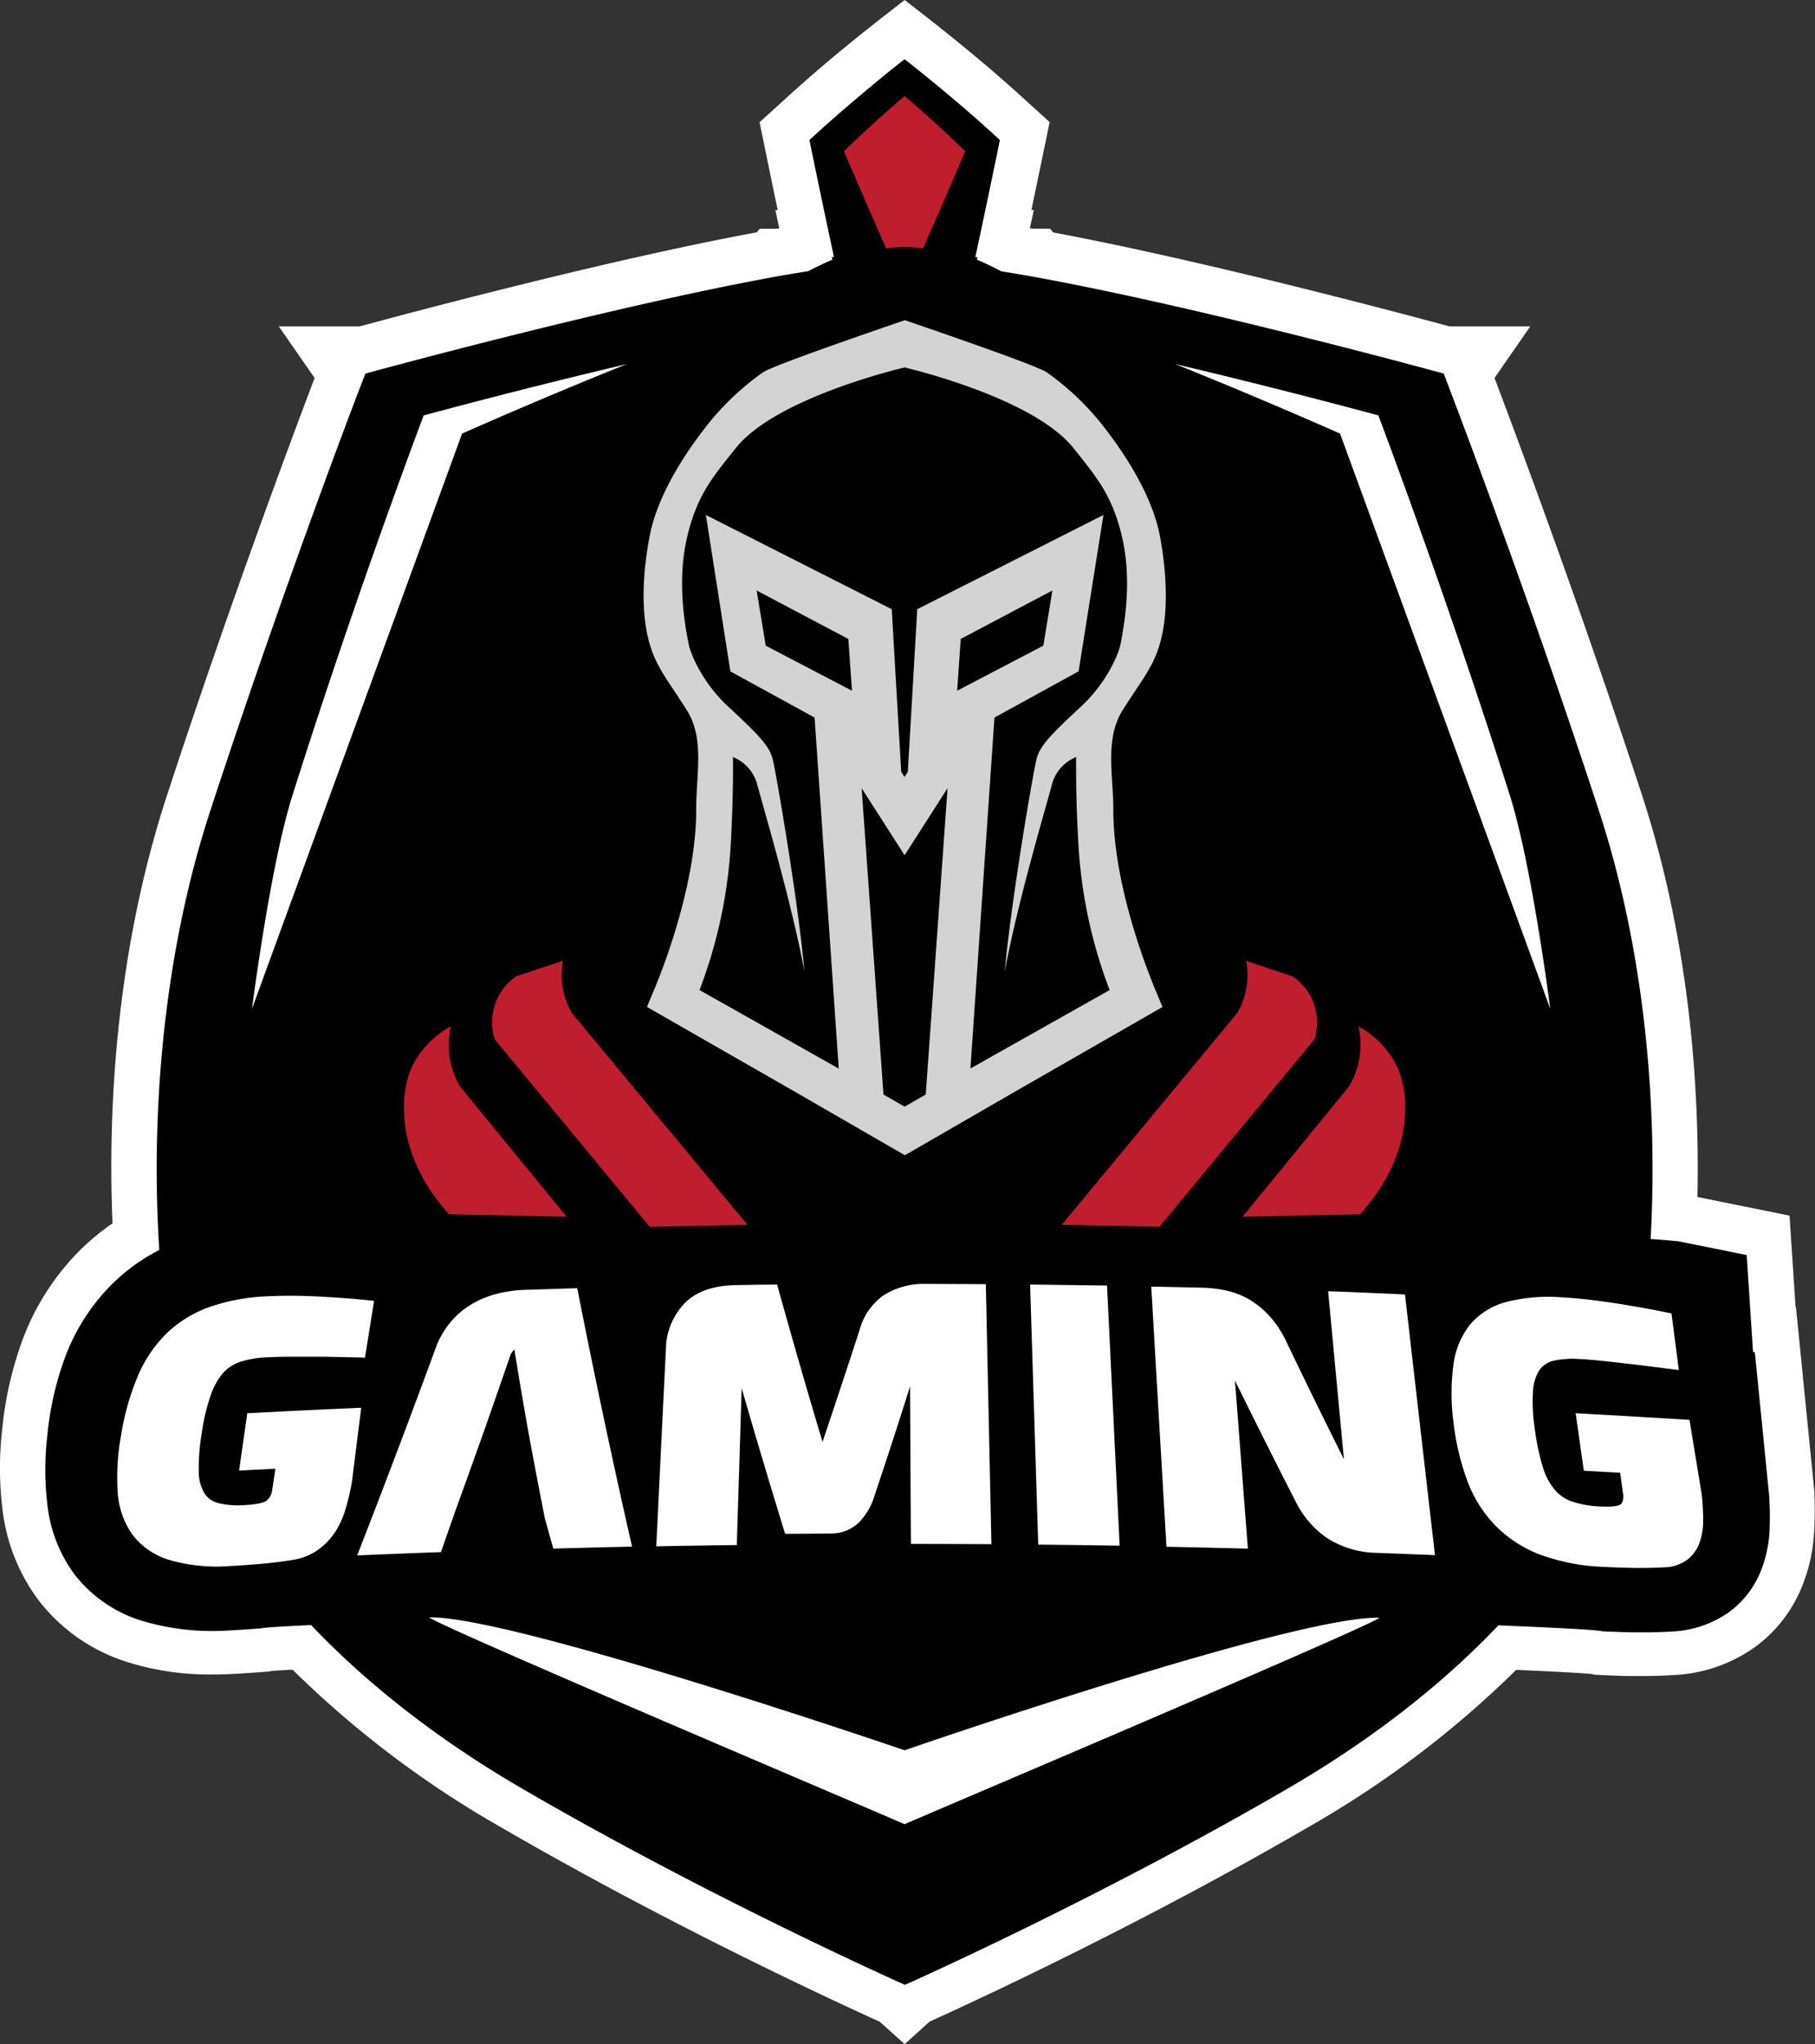
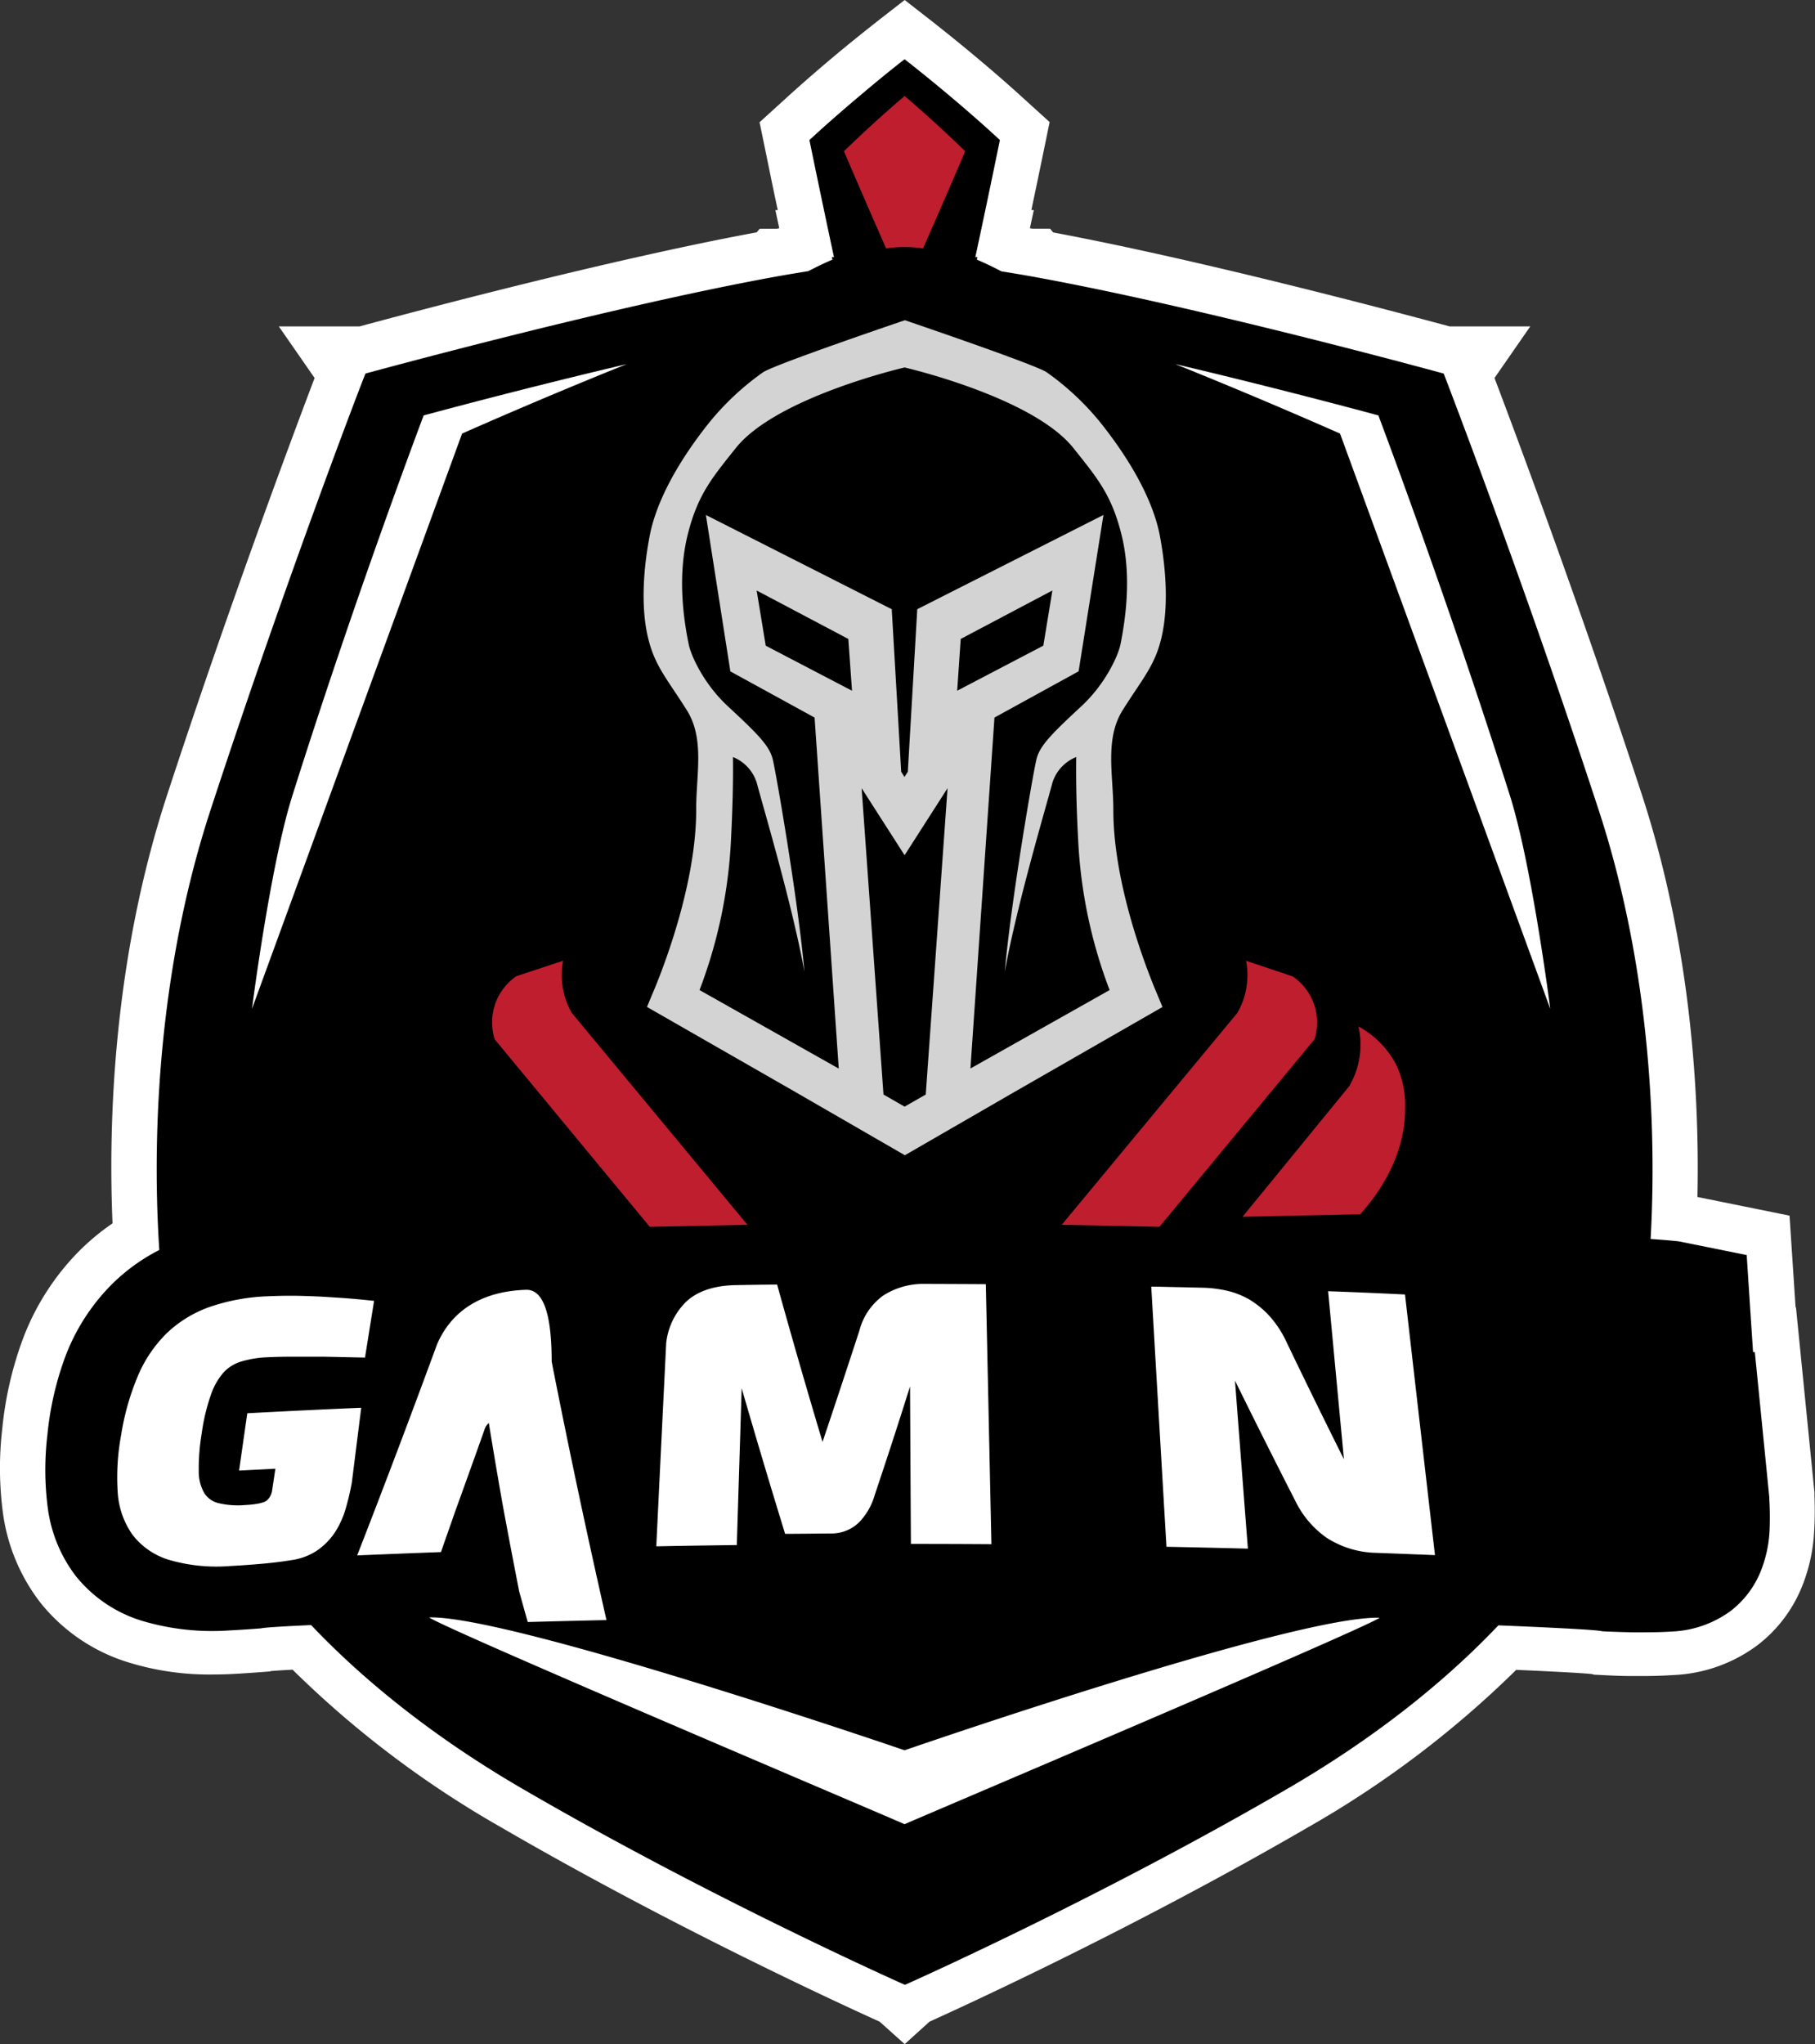
<svg xmlns="http://www.w3.org/2000/svg" viewBox="0 0 399.7 450.08">
  <rect x="0" y="0" width="399.7" height="450.08" fill="#333333" stroke="none" />
  <defs>
    <style>.cls-1{fill:#fff;}.cls-2{fill:#be1e2d;}.cls-3{fill:#d3d3d3;}</style>
  </defs>
  <title>Element 3</title>
  <g id="Ebene_2" data-name="Ebene 2">
    <g id="Ebene_2-2" data-name="Ebene 2">
      <path class="cls-1" d="M193.72,445.15c-9.62-4.35-46.3-21.26-83.46-42.85a221.14,221.14,0,0,1-45.83-34.66c-2.75.15-4.09.25-4.72.3l-.28.09-1.16.09c-2.67.21-5.12.37-7.28.48-1.4.07-2.78.1-4.13.1a60.11,60.11,0,0,1-18.53-2.65A39.66,39.66,0,0,1,8.91,352.9,41.27,41.27,0,0,1,.63,333,74.56,74.56,0,0,1,.5,314.57a79.07,79.07,0,0,1,4.43-19.46,55,55,0,0,1,12.2-19.34,51.61,51.61,0,0,1,7.65-6.4c-.92-21.53,0-57.87,12.15-94.72,12.87-39.28,26-74.66,32.35-91.42L61.4,71.87H79.18c16.47-4.44,56.59-15,87.45-20.71l.69-.8h3.73l.56-.1-.86-4h.53c-1-4.6-1.92-9.21-2.86-13.77l-1.15-5.57,5.5-5c3.64-3.33,7.8-6.94,12-10.44,4.42-3.66,7.46-6,8.28-6.68L199.23,0l6.13,4.78c2.54,2,11.5,9.07,20.28,17.1l5.51,5L230,32.47q-1.41,6.86-2.87,13.78h.54l-.87,4,.55.1h3.89l.69.83c30.83,5.77,70.86,16.26,87.3,20.69H337l-7.88,11.36c6.35,16.76,19.48,52.17,32.35,91.43,11.17,34,12.8,67.58,12.34,88.9l12.8,2.59,7.48,1.52s1.06,16,1.33,20.19h.09l4.07,40.77,0,.74a79.45,79.45,0,0,1-.09,8.22,37.44,37.44,0,0,1-2.86,12.25,30.66,30.66,0,0,1-9.61,12.42,33.31,33.31,0,0,1-18.38,6.56c-2.21.14-4.55.22-6.91.22l-2.25,0c-2.65,0-5.09-.13-7.25-.24l-1.19-.06-.5-.14c-1.14-.12-4.84-.4-16.64-.92a221.47,221.47,0,0,1-45.8,34.64c-37.08,21.53-73.71,38.44-83.4,42.82l-5.47,4.95Z" />
      <polygon class="cls-2" points="207.48 56.41 217.91 31.45 199.45 17.9 180.98 32.41 189.99 54.01 199.45 57.96 207.48 56.41" />
      <path d="M389.64,330.15l0-.43q-1.59-16-3.19-32l-.39,0q-.71-10.68-1.4-21.37-7.45-1.51-14.87-3c-.88-.12-3.07-.31-6.29-.54,1.57-28.15-1-62.71-11.5-94.64-16.82-51.36-34.08-95.91-34.06-95.91s-54-14.82-91.41-21.51h0c-2.06-.36-4.07-.7-6-1L219.07,59c-1.31-.66-2.62-1.27-3.93-1.82,0-.18.08-.37.13-.56h-.48q2.76-12.88,5.41-25.79l-1.31-1.2c-8.07-7.38-16.44-14.06-19.68-16.59-1.63,1.26-4.53,3.57-8,6.48s-7.61,6.42-11.64,10.11l-1.32,1.2q2.65,12.9,5.41,25.79h-.47l.12.56c-1.31.55-2.62,1.16-3.92,1.82l-1.42.71c-1.94.31-4,.65-6,1h0C134.49,67.42,80.6,82.24,80.5,82.24s-17.24,44.55-34.07,95.91C35.62,211,33.22,246.65,35.08,275.23a41.68,41.68,0,0,0-10.81,7.92,45.09,45.09,0,0,0-10,15.86,68.79,68.79,0,0,0-3.84,17,64.79,64.79,0,0,0,.08,15.92,31.36,31.36,0,0,0,6.24,15.17,29.89,29.89,0,0,0,14.64,9.82A54.14,54.14,0,0,0,50.51,359c2.06-.1,4.4-.26,7-.46.54-.17,4.58-.43,11-.72,11.9,12.53,27.47,25,46.84,36.22,42.2,24.51,83.95,43,83.93,43s41.72-18.49,83.92-43c19.34-11.19,34.9-23.65,46.78-36.16,13,.54,21.87,1,22.87,1.31,2.06.1,4.4.18,7,.23,2.87,0,5.66,0,8.34-.18a23.53,23.53,0,0,0,12.9-4.5,20.89,20.89,0,0,0,6.52-8.43,27.72,27.72,0,0,0,2.07-9A67.26,67.26,0,0,0,389.64,330.15Zm-190.43-309c2.39,2,7.36,6.34,13.35,12.15Q208,44,203.27,54.7a27.69,27.69,0,0,0-8.13,0q-4.71-10.7-9.29-21.4C191.85,27.49,196.82,23.17,199.21,21.15Zm-143.72,201s4-31.43,8.86-46.84C77.8,132.66,92,94.93,93.3,91.47c2.44-.66,22.54-6.09,44.73-11.3-19.28,7.73-36.27,15.3-36.27,15.3S55.49,222.13,55.49,222.13ZM199.21,401.67C196,400.19,98.49,358.88,94.49,356.14c17.75-.55,104.72,29.25,104.72,29.25s86.06-29.78,104.62-29.18C299.86,358.92,200.56,401,199.21,401.67ZM295.1,95.47s-17-7.57-36.28-15.3c22.19,5.21,42.29,10.64,44.73,11.3,1.29,3.46,15.5,41.19,29,83.82,4.84,15.41,8.85,46.84,8.85,46.84S295.12,95.47,295.1,95.47Z" />
      <path class="cls-1" d="M49.23,302.2a8.76,8.76,0,0,1,3.7-2.35,23.09,23.09,0,0,1,6-1c1.84-.09,3.9-.13,6.13-.12l6.32,0,9,.19q1-6.24,2-12.49l-1.66-.17c-2.48-.25-5-.46-7.48-.6-2.18-.16-4.6-.27-7.18-.33s-5.06,0-7.28.1a44.11,44.11,0,0,0-12.54,2.32,26.35,26.35,0,0,0-9.54,5.83A29,29,0,0,0,30.35,303a56.07,56.07,0,0,0-3.68,13,50.89,50.89,0,0,0-.76,12.42,18.2,18.2,0,0,0,3.18,9.39,15.88,15.88,0,0,0,8.23,5.68,37.31,37.31,0,0,0,13.47,1.32c1.89-.09,4.05-.25,6.45-.45s4.82-.49,7.12-.87a13.22,13.22,0,0,0,5.84-2.35,14.92,14.92,0,0,0,3.73-4,19.86,19.86,0,0,0,2.21-5,56.52,56.52,0,0,0,1.34-5.7l2.07-16.47q-12.55.54-25.09,1.21-.91,6.31-1.81,12.62l8-.41c-.24,1.6-.49,3.21-.73,4.82a3.49,3.49,0,0,1-1.32,2.3c-.34.21-1.49.72-4.61.88a18.42,18.42,0,0,1-6-.45,5.1,5.1,0,0,1-3-2.18,9.5,9.5,0,0,1-1.22-4.85,46.72,46.72,0,0,1,.65-8.3,43.43,43.43,0,0,1,2-8.42A14.64,14.64,0,0,1,49.23,302.2Z" />
      <path class="cls-1" d="M203.5,282.7a16.22,16.22,0,0,0-9.06,2.61,13.75,13.75,0,0,0-5.17,7.63q-4,12.27-8.13,24.55-5.2-17.33-10-34.64c-3.1,0-6.19.07-9.29.12-4.8.12-8.47,1.42-10.91,3.82a15,15,0,0,0-4.24,9.07v.05q-1.1,22.29-2.17,44.57,8.87-.17,17.73-.28.54-17.28,1.07-34.54,4.62,16,9.57,32.07c3.48,0,7-.06,10.45-.08a8.67,8.67,0,0,0,6-2.62,14.52,14.52,0,0,0,3.33-6q4-11.88,7.73-23.76.09,17.34.19,34.68,8.86,0,17.73.06l-1.23-57.25Q210.31,282.72,203.5,282.7Z" />
-       <path class="cls-1" d="M226.85,282.84q.89,28.62,1.79,57.26,9,.09,17.93.24-1.4-28.65-2.78-57.28Q235.32,282.93,226.85,282.84Z" />
      <path class="cls-1" d="M292.48,284.31l3.48,37q-6.45-12.9-12.63-25.78a23,23,0,0,0-3.68-5.66,19.52,19.52,0,0,0-4.43-3.68,17.86,17.86,0,0,0-5.06-2,27.21,27.21,0,0,0-5.23-.65l-11.4-.25q1.66,28.65,3.35,57.29,9,.18,17.93.41-1.43-18.51-2.84-37,6.66,13.54,13.61,27.13a21.32,21.32,0,0,0,6.54,7.46,20.87,20.87,0,0,0,10.73,3.33q6.58.24,13.16.51-3.31-28.69-6.6-57.39Q300.93,284.61,292.48,284.31Z" />
-       <path class="cls-1" d="M348.79,323.84l8,.44c.23,1.61.45,3.21.67,4.82.06.8,0,1.81-.66,2.2-.3.18-1.31.57-4.43.4a21.87,21.87,0,0,1-6.26-1.11,8.76,8.76,0,0,1-3.7-2.54,14.12,14.12,0,0,1-2.66-5.06,50.66,50.66,0,0,1-1.75-8.35,38.4,38.4,0,0,1-.4-8.34,9.38,9.38,0,0,1,1.46-4.68,5.23,5.23,0,0,1,3.07-2,20,20,0,0,1,5.82-.37c1.84.1,3.92.28,6.19.53l6.42.73,9.15,1.16q-.79-6.24-1.62-12.47l-1.72-.35c-2.59-.53-5.21-1-7.75-1.42-2.26-.39-4.74-.76-7.38-1.1s-5.13-.56-7.36-.68a37.6,37.6,0,0,0-12.06,1,15.77,15.77,0,0,0-8,4.9,17.85,17.85,0,0,0-3.73,8.85,47.4,47.4,0,0,0,0,12.78A55.63,55.63,0,0,0,323,325.71a28.67,28.67,0,0,0,6,9.88,27.71,27.71,0,0,0,10,6.66A45.18,45.18,0,0,0,353.05,345c1.88.1,4,.18,6.4.23s4.75,0,7-.12a9,9,0,0,0,5.24-1.76,8.38,8.38,0,0,0,2.6-3.7,14.53,14.53,0,0,0,.78-4.86,52.79,52.79,0,0,0-.3-5.64q-1.35-8.25-2.71-16.51-12.52-.78-25.07-1.46Z" />
-       <path class="cls-1" d="M115.85,284c-9.61.3-16.35,4.46-19.6,12q-8.52,23.2-17.59,46.48,9.23-.39,18.45-.73c.8-2.3,1.61-4.6,2.41-6.89h0c.29-.83.58-1.67.88-2.51h0c1.93-5.29,6.15-17.12,6.25-17.43h0q2.85-8.1,5.63-16.17a3.26,3.26,0,0,1,1-1.59q1.44,8.87,3,17.72,1.78,9.66,3.68,19.33c.62,2.26,1.25,4.51,1.89,6.77q8.67-.24,17.34-.43-6.48-28.47-12.07-56.91Q121.49,283.83,115.85,284Z" />
-       <path class="cls-2" d="M124.79,267.92l-25.91-.55c-4.14-4.58-9.93-12.85-9.9-23.25a21.26,21.26,0,0,1,1.81-9.4A20.31,20.31,0,0,1,99.27,226a18.06,18.06,0,0,0,1.85,12.89l.17.3Z" />
+       <path class="cls-1" d="M115.85,284c-9.61.3-16.35,4.46-19.6,12q-8.52,23.2-17.59,46.48,9.23-.39,18.45-.73c.8-2.3,1.61-4.6,2.41-6.89h0c.29-.83.58-1.67.88-2.51h0c1.93-5.29,6.15-17.12,6.25-17.43h0a3.26,3.26,0,0,1,1-1.59q1.44,8.87,3,17.72,1.78,9.66,3.68,19.33c.62,2.26,1.25,4.51,1.89,6.77q8.67-.24,17.34-.43-6.48-28.47-12.07-56.91Q121.49,283.83,115.85,284Z" />
      <path class="cls-2" d="M164.61,269.69l-21.52.44-34.16-41.3a12.63,12.63,0,0,1,.19-8,12.42,12.42,0,0,1,4.6-5.89L124,211.55a16.7,16.7,0,0,0,1.71,11.1l.19.35Z" />
      <path class="cls-2" d="M309.44,244.12c0,10.4-5.76,18.67-9.9,23.25l-25.91.55,23.51-28.77.16-.3A18,18,0,0,0,299.15,226a20.31,20.31,0,0,1,8.48,8.76A21.12,21.12,0,0,1,309.44,244.12Z" />
      <path class="cls-2" d="M289.49,228.83l-34.16,41.3-21.52-.44L272.51,223l.19-.35a16.7,16.7,0,0,0,1.71-11.1L284.7,215a12.42,12.42,0,0,1,4.6,5.89A12.56,12.56,0,0,1,289.49,228.83Z" />
      <path class="cls-3" d="M203.87,241l-4.66,2.67L194.56,241l-4.81-67.45,9.46,14.76,9.46-14.76Zm6.92-88.91.78-11.4,20.19-10.67-2,12.15Zm-23.16,0-19-9.92-2-12.15,20.19,10.67Zm57.55,26.18c0-7.56-1.94-15.55,2.06-21.91s6.66-9.32,8.17-14.55c2.11-7.26,1.39-16.53,0-23.93-.84-4.36-3.49-12.53-12.34-23.91a59.21,59.21,0,0,0-12.57-12h0c-2.36-1.66-31.23-11.46-31.23-11.46S170.34,80.32,168,82h0a59.21,59.21,0,0,0-12.57,12c-8.85,11.38-11.5,19.55-12.34,23.91-1.43,7.4-2.15,16.67,0,23.93,1.51,5.23,4.17,8.19,8.17,14.55s2,14.35,2.06,21.91c0,18.91-9.75,40.78-9.84,41l-1,2.42,32.72,18.75,24.07,13.9,24.07-13.9L256,221.73l-1-2.42C254.93,219.08,245.15,197.21,245.18,178.3Zm-31.47,57L219,158l18.53-10.18L243,113.39,202,134.14l-2.08,35.79-.73,1.15-.73-1.15-2.08-35.79-40.93-20.75,5.39,34.44L179.39,158l5.32,77.29L154.05,218a107,107,0,0,0,6.93-33.1c.41-8,.49-13.89.43-18.21a9,9,0,0,1,5.25,5.7c1.7,6.37,7.74,26.58,10.49,41.55-1.37-15.57-6.25-43.87-7-46.84s-3.41-5.6-9.86-11.59c-5.47-5.08-8.13-11.3-8.6-13.54-1.28-6.17-2.45-15.38-.25-24.22s5.38-12.55,10.6-19.1c9-11.25,37.17-17.74,37.17-17.74s28.2,6.49,37.17,17.74c5.22,6.55,8.41,10.26,10.6,19.1s1,18.05-.25,24.22c-.47,2.24-3.13,8.46-8.6,13.54-6.45,6-9.11,8.62-9.86,11.59s-5.62,31.27-7,46.84c2.75-15,8.78-35.18,10.48-41.55a9,9,0,0,1,5.25-5.7c-.06,4.32,0,10.26.43,18.21a107,107,0,0,0,6.93,33.1Z" />
    </g>
  </g>
</svg>